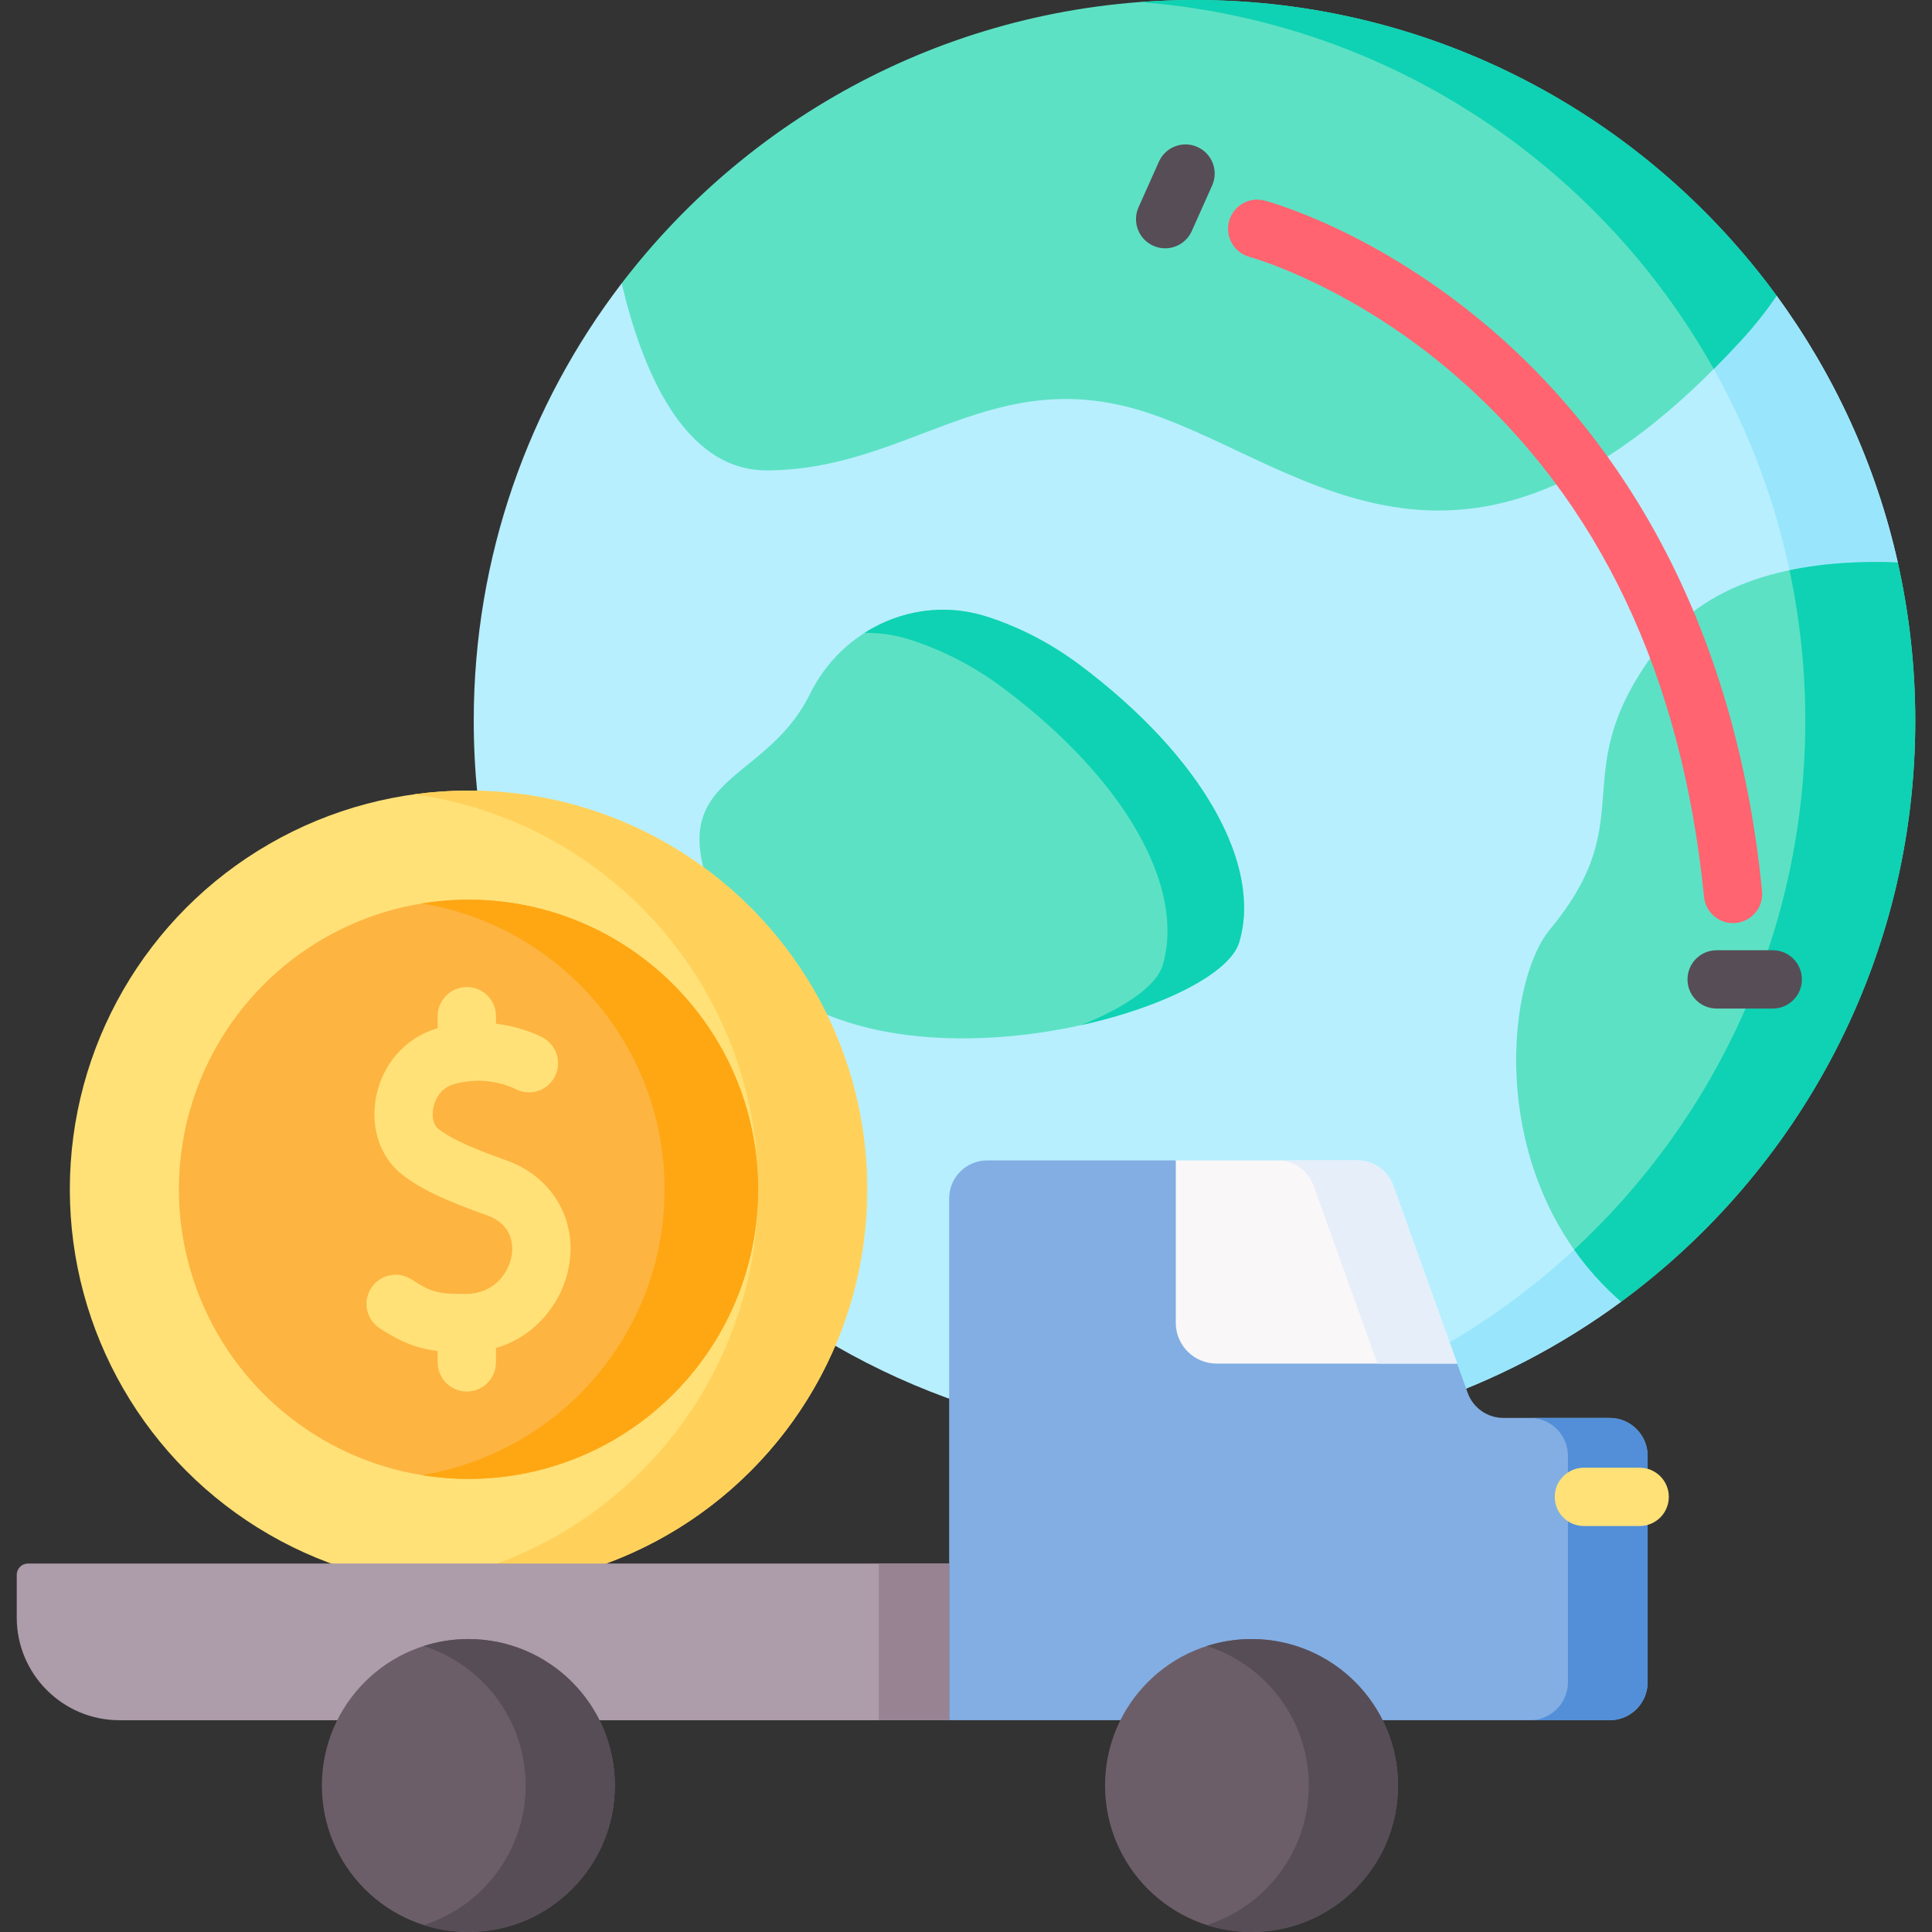
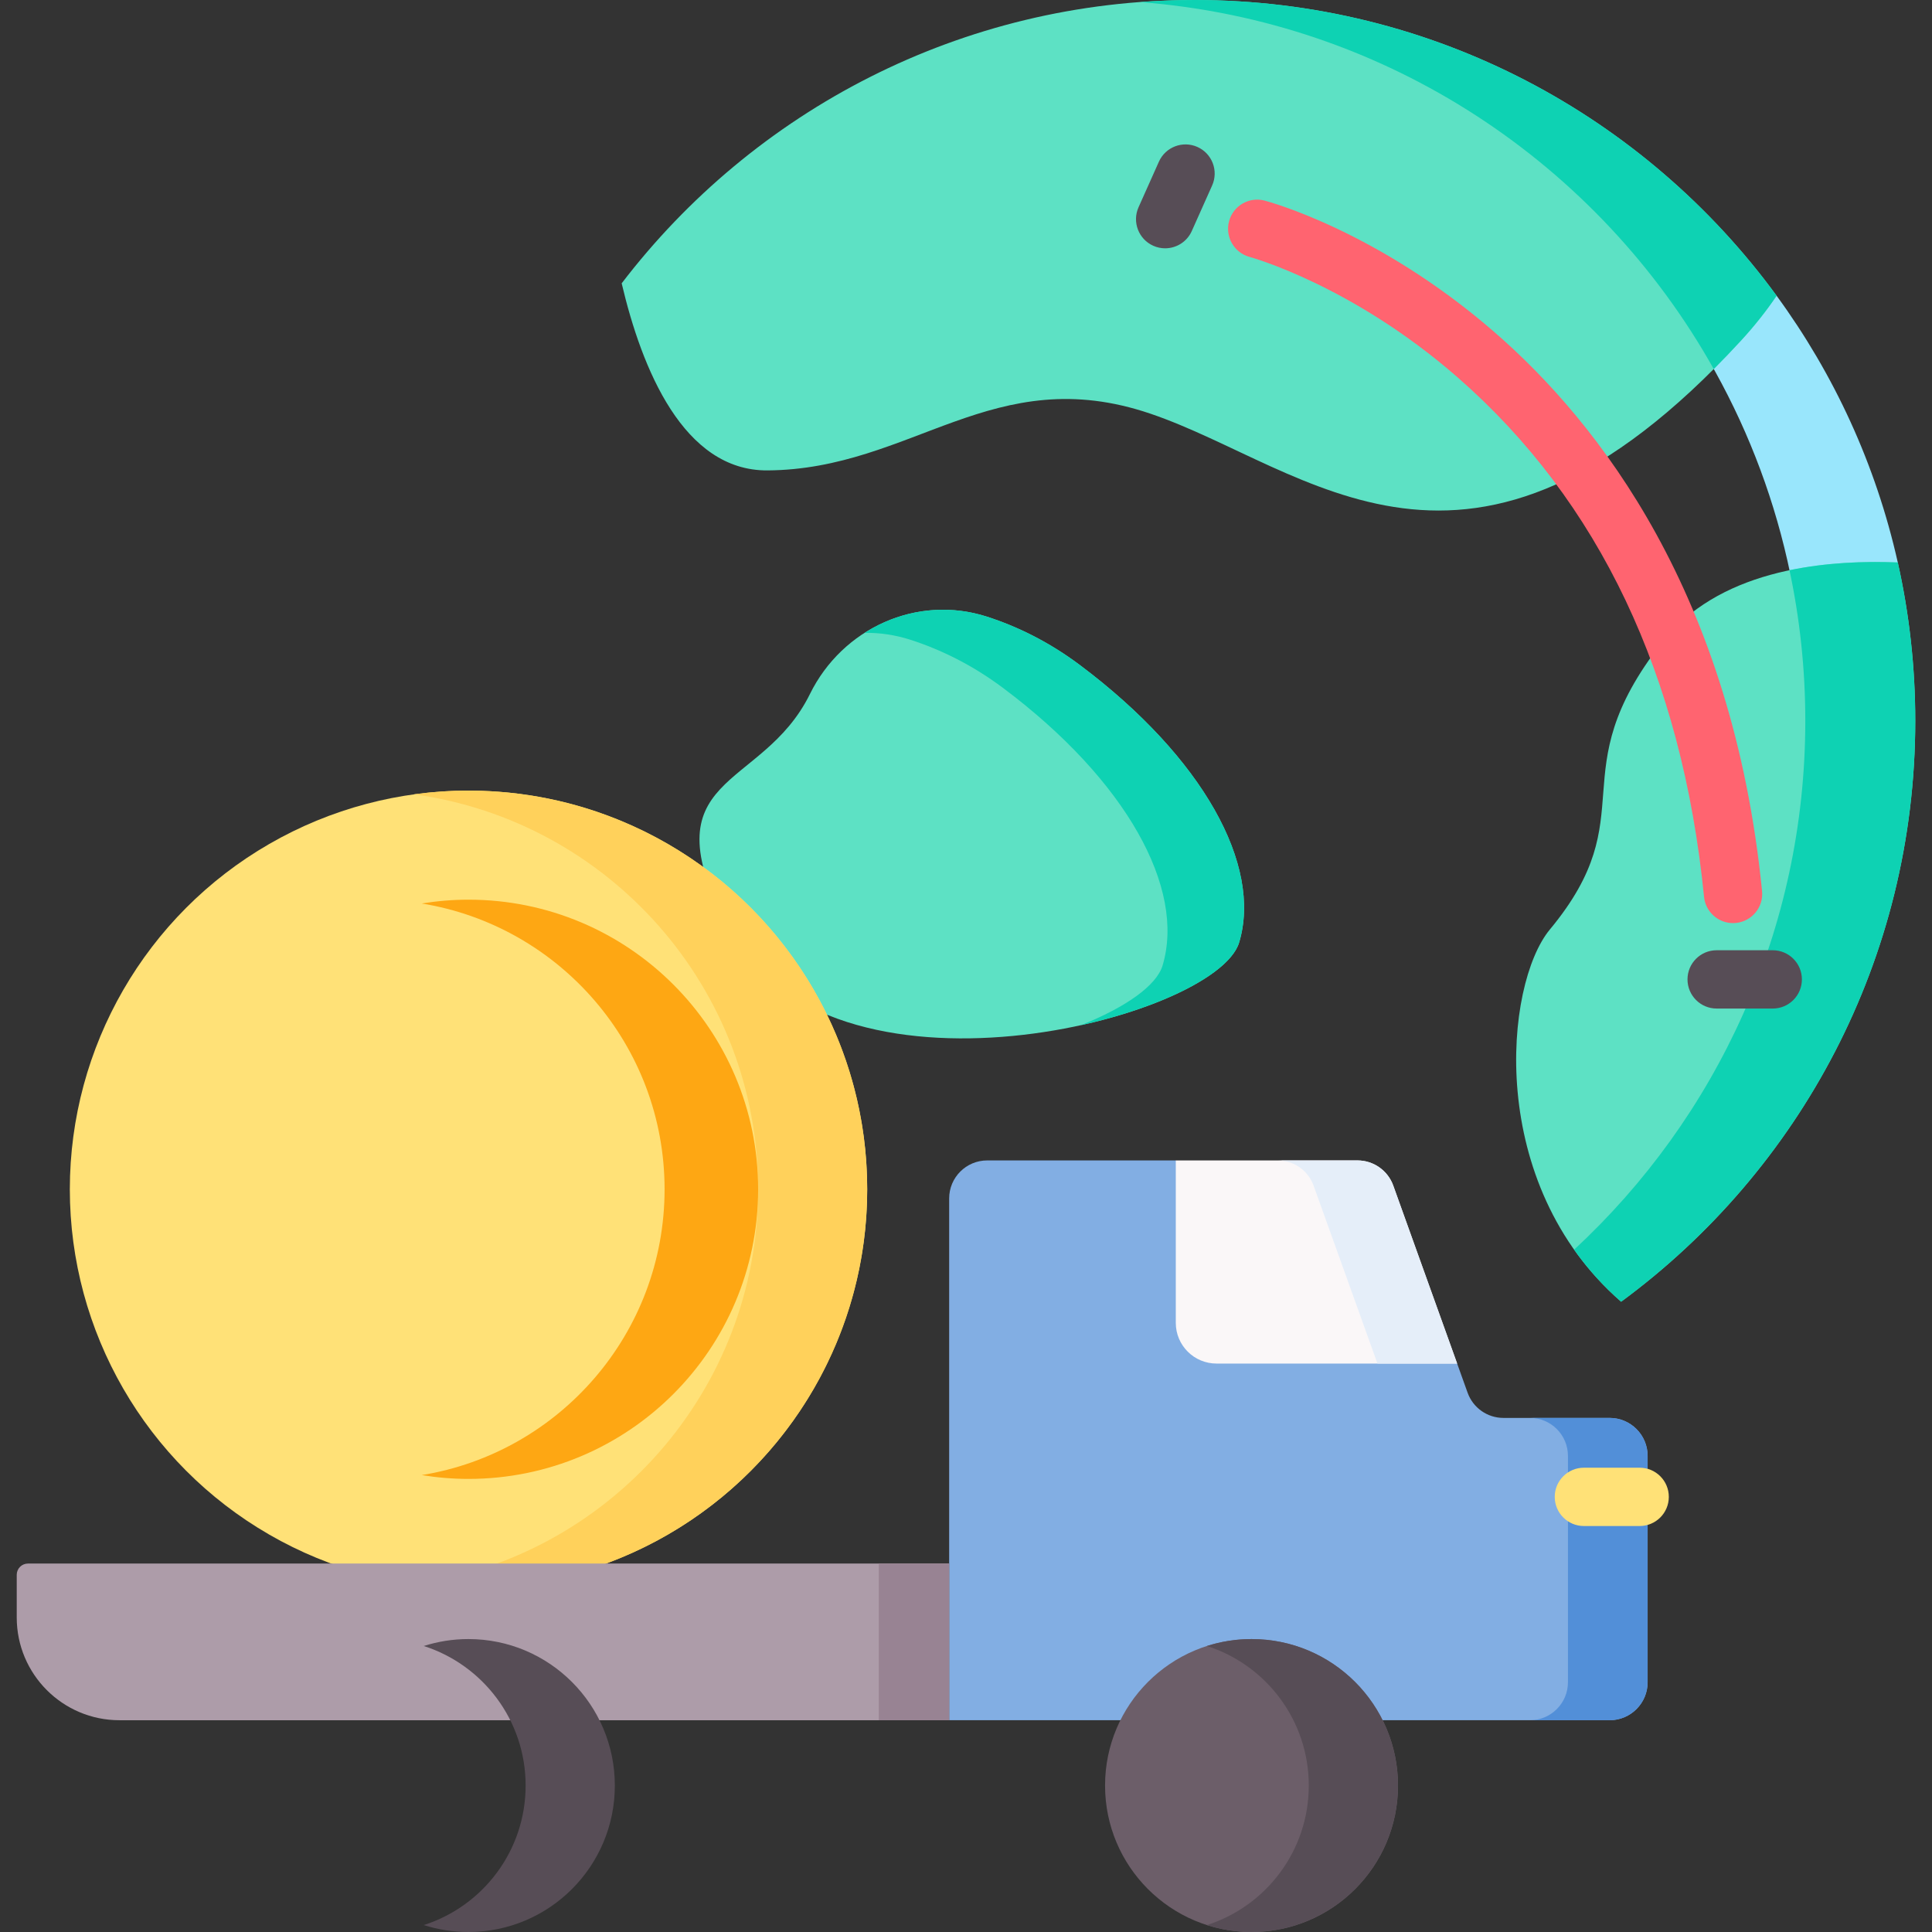
<svg xmlns="http://www.w3.org/2000/svg" id="Capa_1" enable-background="new 0 0 512 512" height="512" viewBox="0 0 512 512" width="512">
  <rect x="0" y="0" width="512" height="512" fill="#333333" stroke="none" />
  <g>
-     <path d="m462.364 208.807 40.569-59.752c-5.818-25.954-16.917-49.907-32.111-70.681l-183.408-3.914-122.664.625c-24.587 32.148-39.205 72.327-39.205 115.926 0 105.492 85.518 191.011 191.011 191.011 42.311 0 81.402-13.767 113.058-37.052z" fill="#b7efff" />
    <g fill="#99e6fc">
-       <path d="m438.546 307.833c-32.152 41.533-81.044 69.452-136.561 73.64 4.81.363 9.669.549 14.571.549 42.311 0 81.402-13.767 113.058-37.052z" />
      <path d="m502.933 149.055c-5.818-25.954-16.917-49.907-32.111-70.681l-29.591-.631c22.321 30.261 35.917 67.346 37.1 107.547z" />
    </g>
    <path d="m461.351 90.298c3.637-3.955 6.775-7.934 9.47-11.924-34.746-47.508-90.897-78.374-154.265-78.374-61.894 0-116.901 29.447-151.806 75.085 5.35 22.745 16.384 49.717 38.623 49.578 38.421-.241 59.896-29.195 101.553-15.014s84.341 59.032 156.425-19.351z" fill="#5de1c4" />
    <path d="m454.162 97.801c2.365-2.369 4.759-4.86 7.19-7.503 3.637-3.955 6.775-7.934 9.47-11.924-34.747-47.508-90.898-78.374-154.266-78.374-4.857 0-9.665.202-14.43.558 65.415 4.983 121.606 42.922 152.036 97.243z" fill="#0ed2b3" />
    <path d="m502.933 149.055c-21.393-.854-47.944 2.548-62.578 21.308-27.173 34.837-4.18 45.288-29.611 75.945-12.057 14.535-17.052 67.373 18.87 98.661 47.27-34.771 77.953-90.778 77.953-153.959 0-14.414-1.608-28.453-4.634-41.955z" fill="#5de1c4" />
    <path d="m502.933 149.055c-9.071-.362-19.069.048-28.693 2.063 2.734 12.868 4.185 26.21 4.185 39.893 0 55.396-23.591 105.275-61.263 140.164 3.454 4.895 7.573 9.545 12.452 13.794 47.27-34.771 77.953-90.778 77.953-153.959 0-14.414-1.608-28.453-4.634-41.955z" fill="#0ed2b3" />
    <g>
      <path d="m459.267 244.633c-3.924 0-7.283-2.976-7.679-6.962-5.834-58.616-27.813-104.94-65.327-137.683-28.041-24.476-54.805-31.816-55.071-31.888-4.117-1.099-6.574-5.325-5.485-9.444 1.091-4.119 5.3-6.581 9.424-5.498 1.208.317 29.959 8.076 60.661 34.638 28.159 24.36 63.365 69.87 71.175 148.344.423 4.246-2.677 8.031-6.923 8.454-.261.026-.519.039-.775.039z" fill="#ff6470" />
    </g>
    <g>
      <path d="m308.776 65.804c-1.054 0-2.124-.216-3.148-.674-3.896-1.741-5.643-6.311-3.902-10.206l5.396-12.076c1.741-3.897 6.313-5.643 10.206-3.902 3.896 1.741 5.643 6.311 3.902 10.206l-5.396 12.076c-1.283 2.872-4.104 4.576-7.058 4.576z" fill="#574d56" />
    </g>
    <g>
-       <path d="m469.796 267.276h-14.864c-4.268 0-7.726-3.459-7.726-7.726 0-4.268 3.459-7.726 7.726-7.726h14.864c4.268 0 7.726 3.459 7.726 7.726.001 4.267-3.458 7.726-7.726 7.726z" fill="#574d56" />
+       <path d="m469.796 267.276h-14.864c-4.268 0-7.726-3.459-7.726-7.726 0-4.268 3.459-7.726 7.726-7.726h14.864c4.268 0 7.726 3.459 7.726 7.726.001 4.267-3.458 7.726-7.726 7.726" fill="#574d56" />
    </g>
    <path d="m214.639 183.925c8.603-17.459 28.384-26.467 46.911-20.501 7.899 2.544 16.308 6.58 24.649 12.836 32.663 24.498 48.315 53.078 42.19 73.493-6.124 20.415-108.878 46.932-135.417-3.753-21.76-41.559 8.797-35.956 21.667-62.075z" fill="#5de1c4" />
    <path d="m286.198 176.26c-8.34-6.255-16.75-10.292-24.649-12.836-11.276-3.631-23.013-1.707-32.415 4.285 4.015-.05 8.098.537 12.121 1.833 7.899 2.544 16.308 6.58 24.649 12.836 32.663 24.498 48.314 53.078 42.19 73.493-1.605 5.351-9.857 11.12-21.629 15.81 21.959-4.83 39.501-13.854 41.923-21.928 6.125-20.415-9.526-48.995-42.19-73.493z" fill="#0ed2b3" />
    <circle cx="124.162" cy="315.174" fill="#ffe177" r="105.656" />
    <path d="m124.162 209.517c-4.904 0-9.727.342-14.453.988 51.513 7.048 91.203 51.219 91.203 104.668s-39.69 97.62-91.203 104.668c4.726.647 9.549.988 14.453.988 58.352 0 105.656-47.304 105.656-105.656s-47.304-105.656-105.656-105.656z" fill="#ffd15b" />
-     <circle cx="124.162" cy="315.174" fill="#fdb441" r="76.751" />
    <path d="m124.162 238.423c-4.222 0-8.359.355-12.396 1.011 36.491 5.928 64.355 37.574 64.355 75.74s-27.863 69.812-64.355 75.74c4.037.656 8.174 1.011 12.396 1.011 42.388 0 76.751-34.362 76.751-76.75-.001-42.39-34.363-76.752-76.751-76.752z" fill="#fea713" />
-     <path d="m134.119 307.478c-6.625-2.342-13.948-5.168-18.031-8.371-1.19-.934-1.696-3.117-1.26-5.433.22-1.169 1.247-5.078 5.224-6.276 8.896-2.681 16.002.928 16.422 1.147 3.718 2.031 8.384.686 10.449-3.022 2.076-3.727.738-8.433-2.989-10.51-.322-.179-5.189-2.83-12.498-3.733v-1.977c0-4.268-3.459-7.726-7.726-7.726s-7.726 3.459-7.726 7.726v3.189c-.13.038-.257.069-.387.108-8.189 2.467-14.302 9.445-15.954 18.211-1.522 8.079 1.126 15.917 6.909 20.453 4.708 3.693 11.202 6.817 22.417 10.782 7.172 2.535 7.018 8.329 6.62 10.703-.816 4.851-4.897 10.095-11.931 10.141-7.13.069-9.168-.277-14.579-3.816-3.571-2.335-8.36-1.335-10.695 2.237-2.336 3.57-1.335 8.359 2.236 10.695 5.831 3.814 10.161 5.405 15.363 6.009v3.026c0 4.268 3.459 7.726 7.726 7.726s7.726-3.459 7.726-7.726v-3.799c10.866-3.151 17.823-12.604 19.391-21.932 2.083-12.378-4.632-23.564-16.707-27.832z" fill="#ffe177" />
    <path d="m426.564 375.762h-28.146c-4.252 0-8.046-2.669-9.483-6.671l-2.776-7.733-45.522-26.916-29.042-26.916h-49.983c-5.565 0-10.075 4.511-10.075 10.075v138.277h175.027c5.564 0 10.075-4.511 10.075-10.075v-59.965c0-5.565-4.511-10.076-10.075-10.076z" fill="#82aee3" />
    <g>
      <path d="m426.564 375.762h-21.114c5.564 0 10.075 4.511 10.075 10.075v59.965c0 5.565-4.511 10.075-10.075 10.075h21.114c5.565 0 10.075-4.511 10.075-10.075v-59.965c0-5.565-4.511-10.075-10.075-10.075z" fill="#528fd8" />
    </g>
    <circle cx="331.666" cy="473.185" fill="#6c5e69" r="38.815" />
    <path d="m331.666 434.369c-4.123 0-8.093.648-11.821 1.839 15.655 5.001 26.994 19.662 26.994 36.976s-11.339 31.975-26.994 36.976c3.728 1.191 7.698 1.839 11.821 1.839 21.437 0 38.815-17.378 38.815-38.815 0-21.436-17.378-38.815-38.815-38.815z" fill="#574d56" />
    <path d="m251.537 455.878h-219.869c-15.041 0-27.234-12.193-27.234-27.234v-11.309c0-1.645 1.334-2.979 2.979-2.979h244.125v41.522z" fill="#ad9ca9" />
    <path d="m232.891 414.355h18.646v41.522h-18.646z" fill="#988393" />
    <path d="m359.745 307.526h-48.149v43.04c0 5.96 4.832 10.792 10.792 10.792h63.772l-16.931-47.161c-1.438-4.002-5.232-6.671-9.484-6.671z" fill="#faf7f8" />
    <path d="m348.113 314.197 16.931 47.161h21.114l-16.931-47.161c-1.437-4.002-5.231-6.671-9.483-6.671h-21.114c4.252 0 8.047 2.669 9.483 6.671z" fill="#e5eef9" />
-     <circle cx="124.123" cy="473.185" fill="#6c5e69" r="38.815" />
    <path d="m124.123 434.369c-4.123 0-8.093.648-11.821 1.839 15.655 5.001 26.994 19.662 26.994 36.976s-11.339 31.975-26.994 36.976c3.728 1.191 7.698 1.84 11.821 1.84 21.437 0 38.815-17.378 38.815-38.815s-17.378-38.816-38.815-38.816z" fill="#574d56" />
    <g>
      <path d="m434.528 404.411h-14.78c-4.268 0-7.726-3.459-7.726-7.726s3.459-7.726 7.726-7.726h14.78c4.268 0 7.726 3.459 7.726 7.726s-3.459 7.726-7.726 7.726z" fill="#ffe177" />
    </g>
  </g>
</svg>